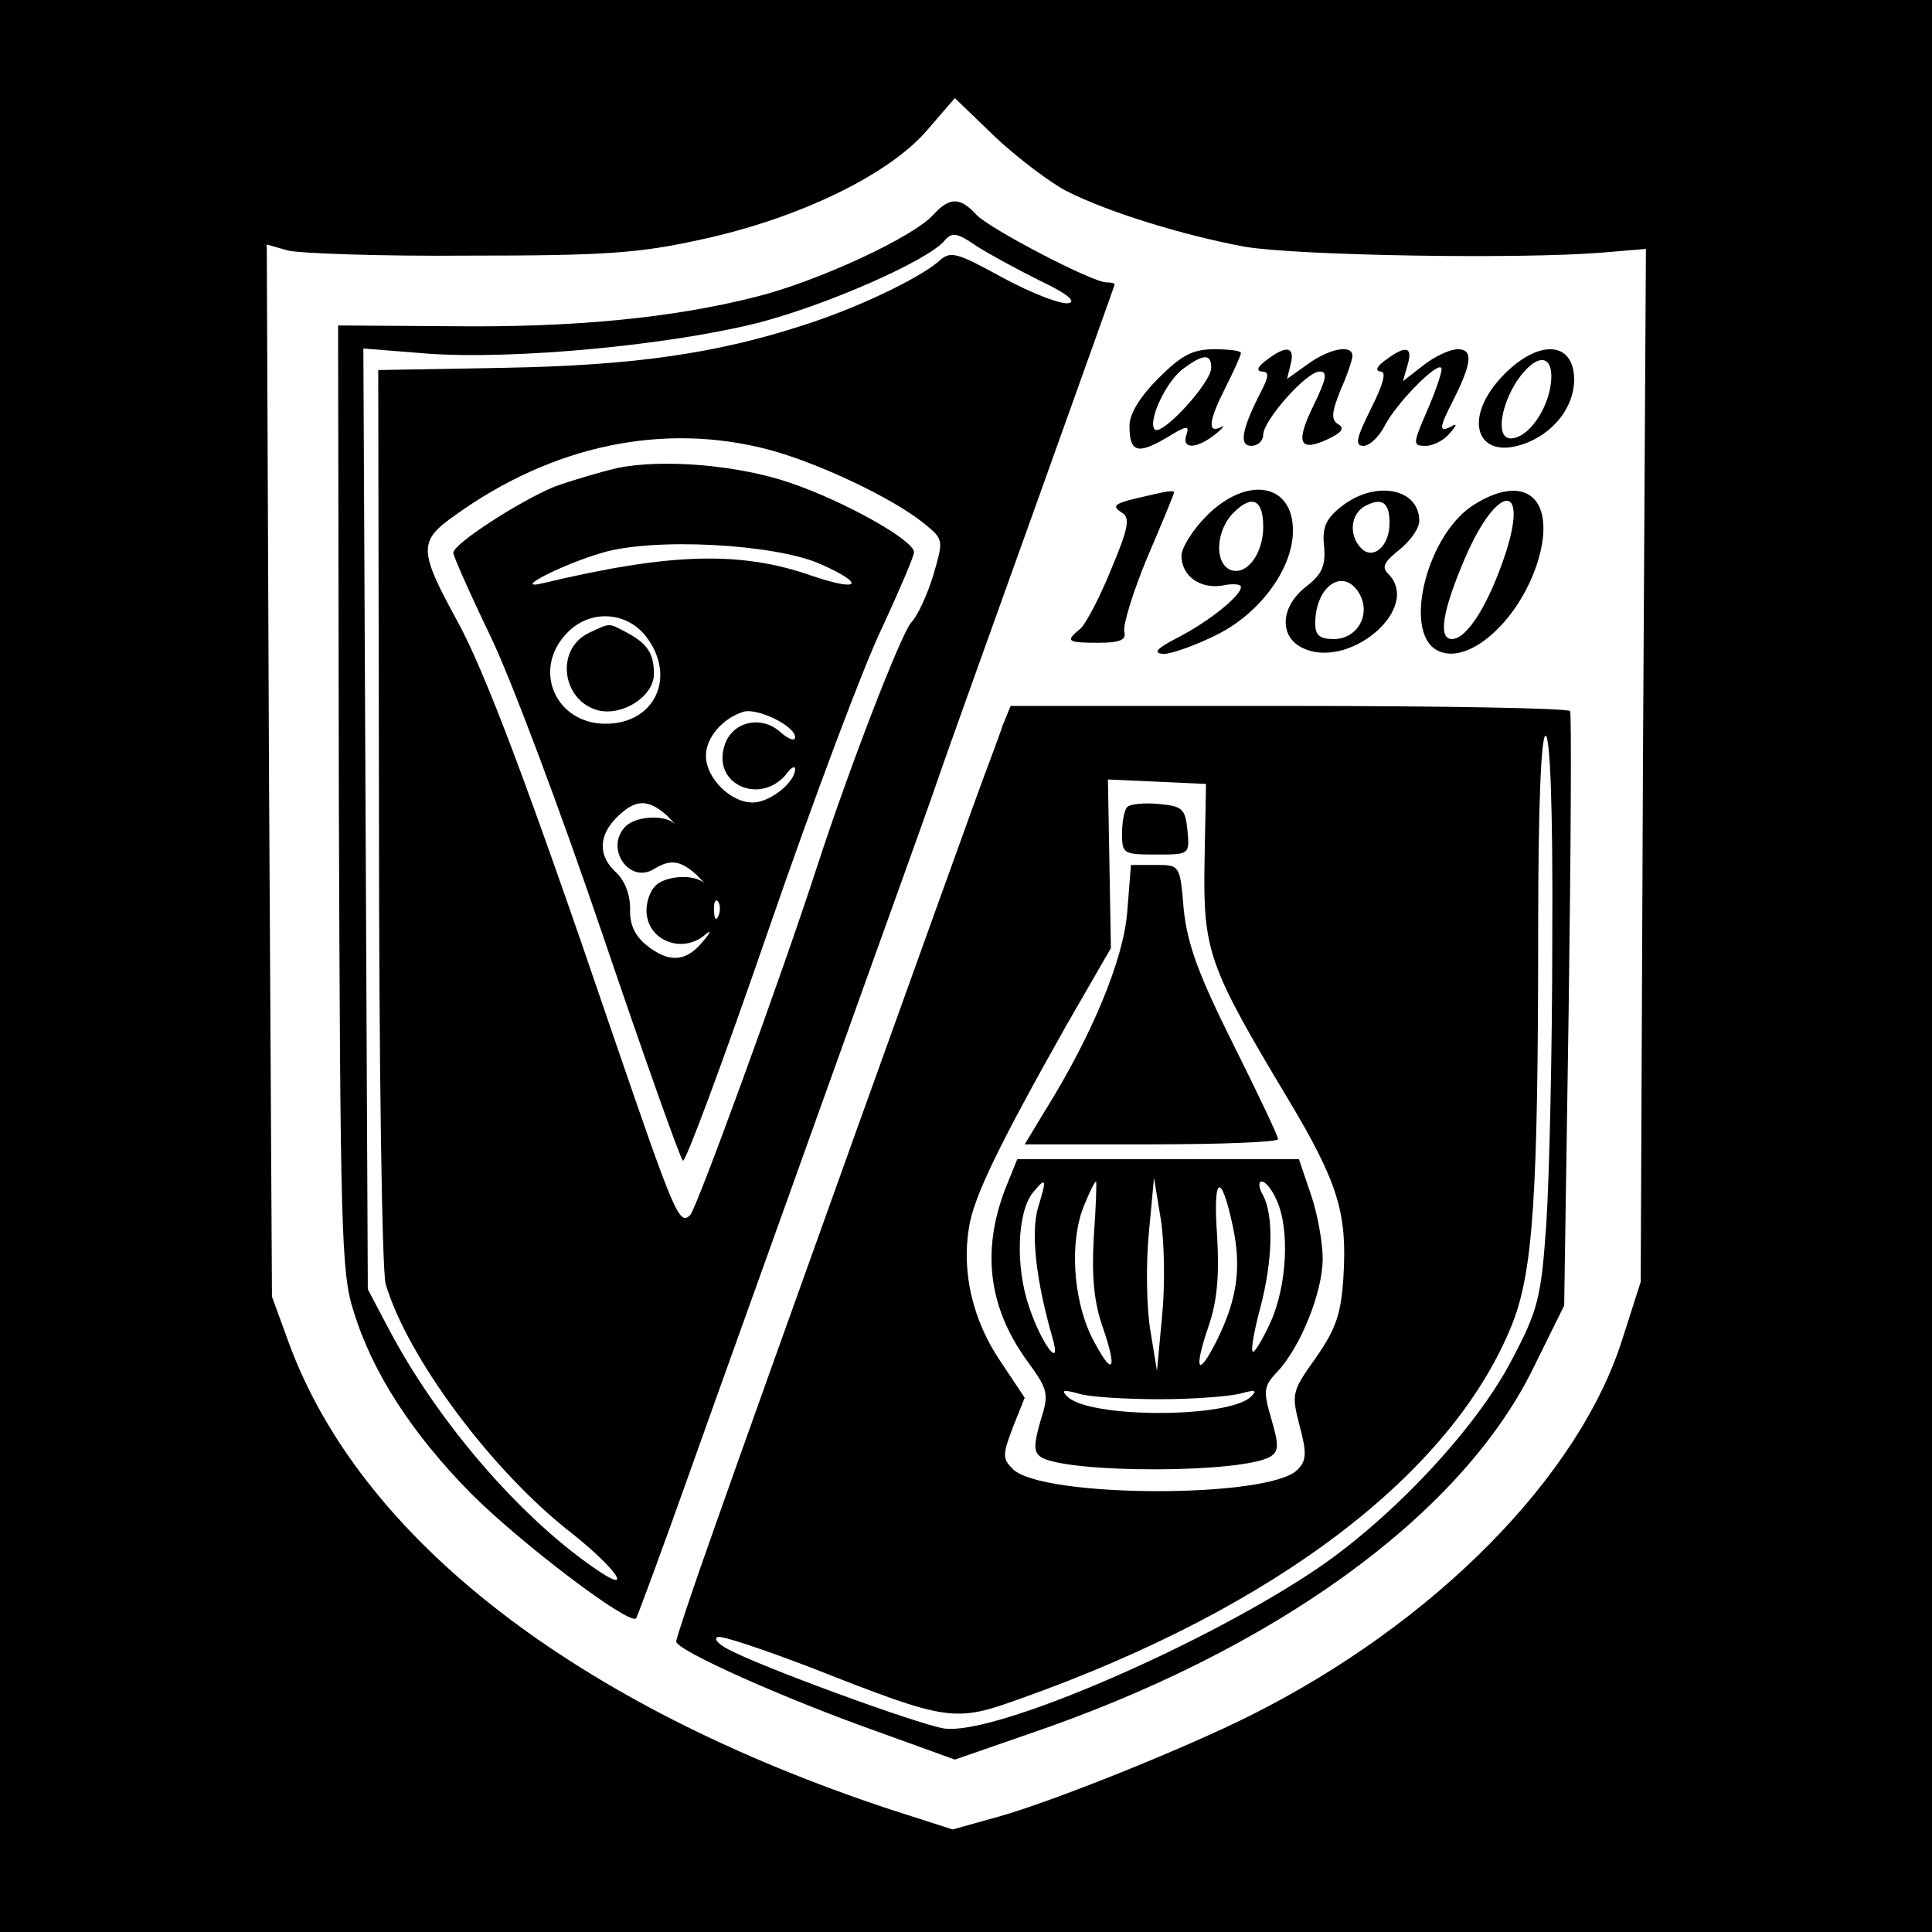
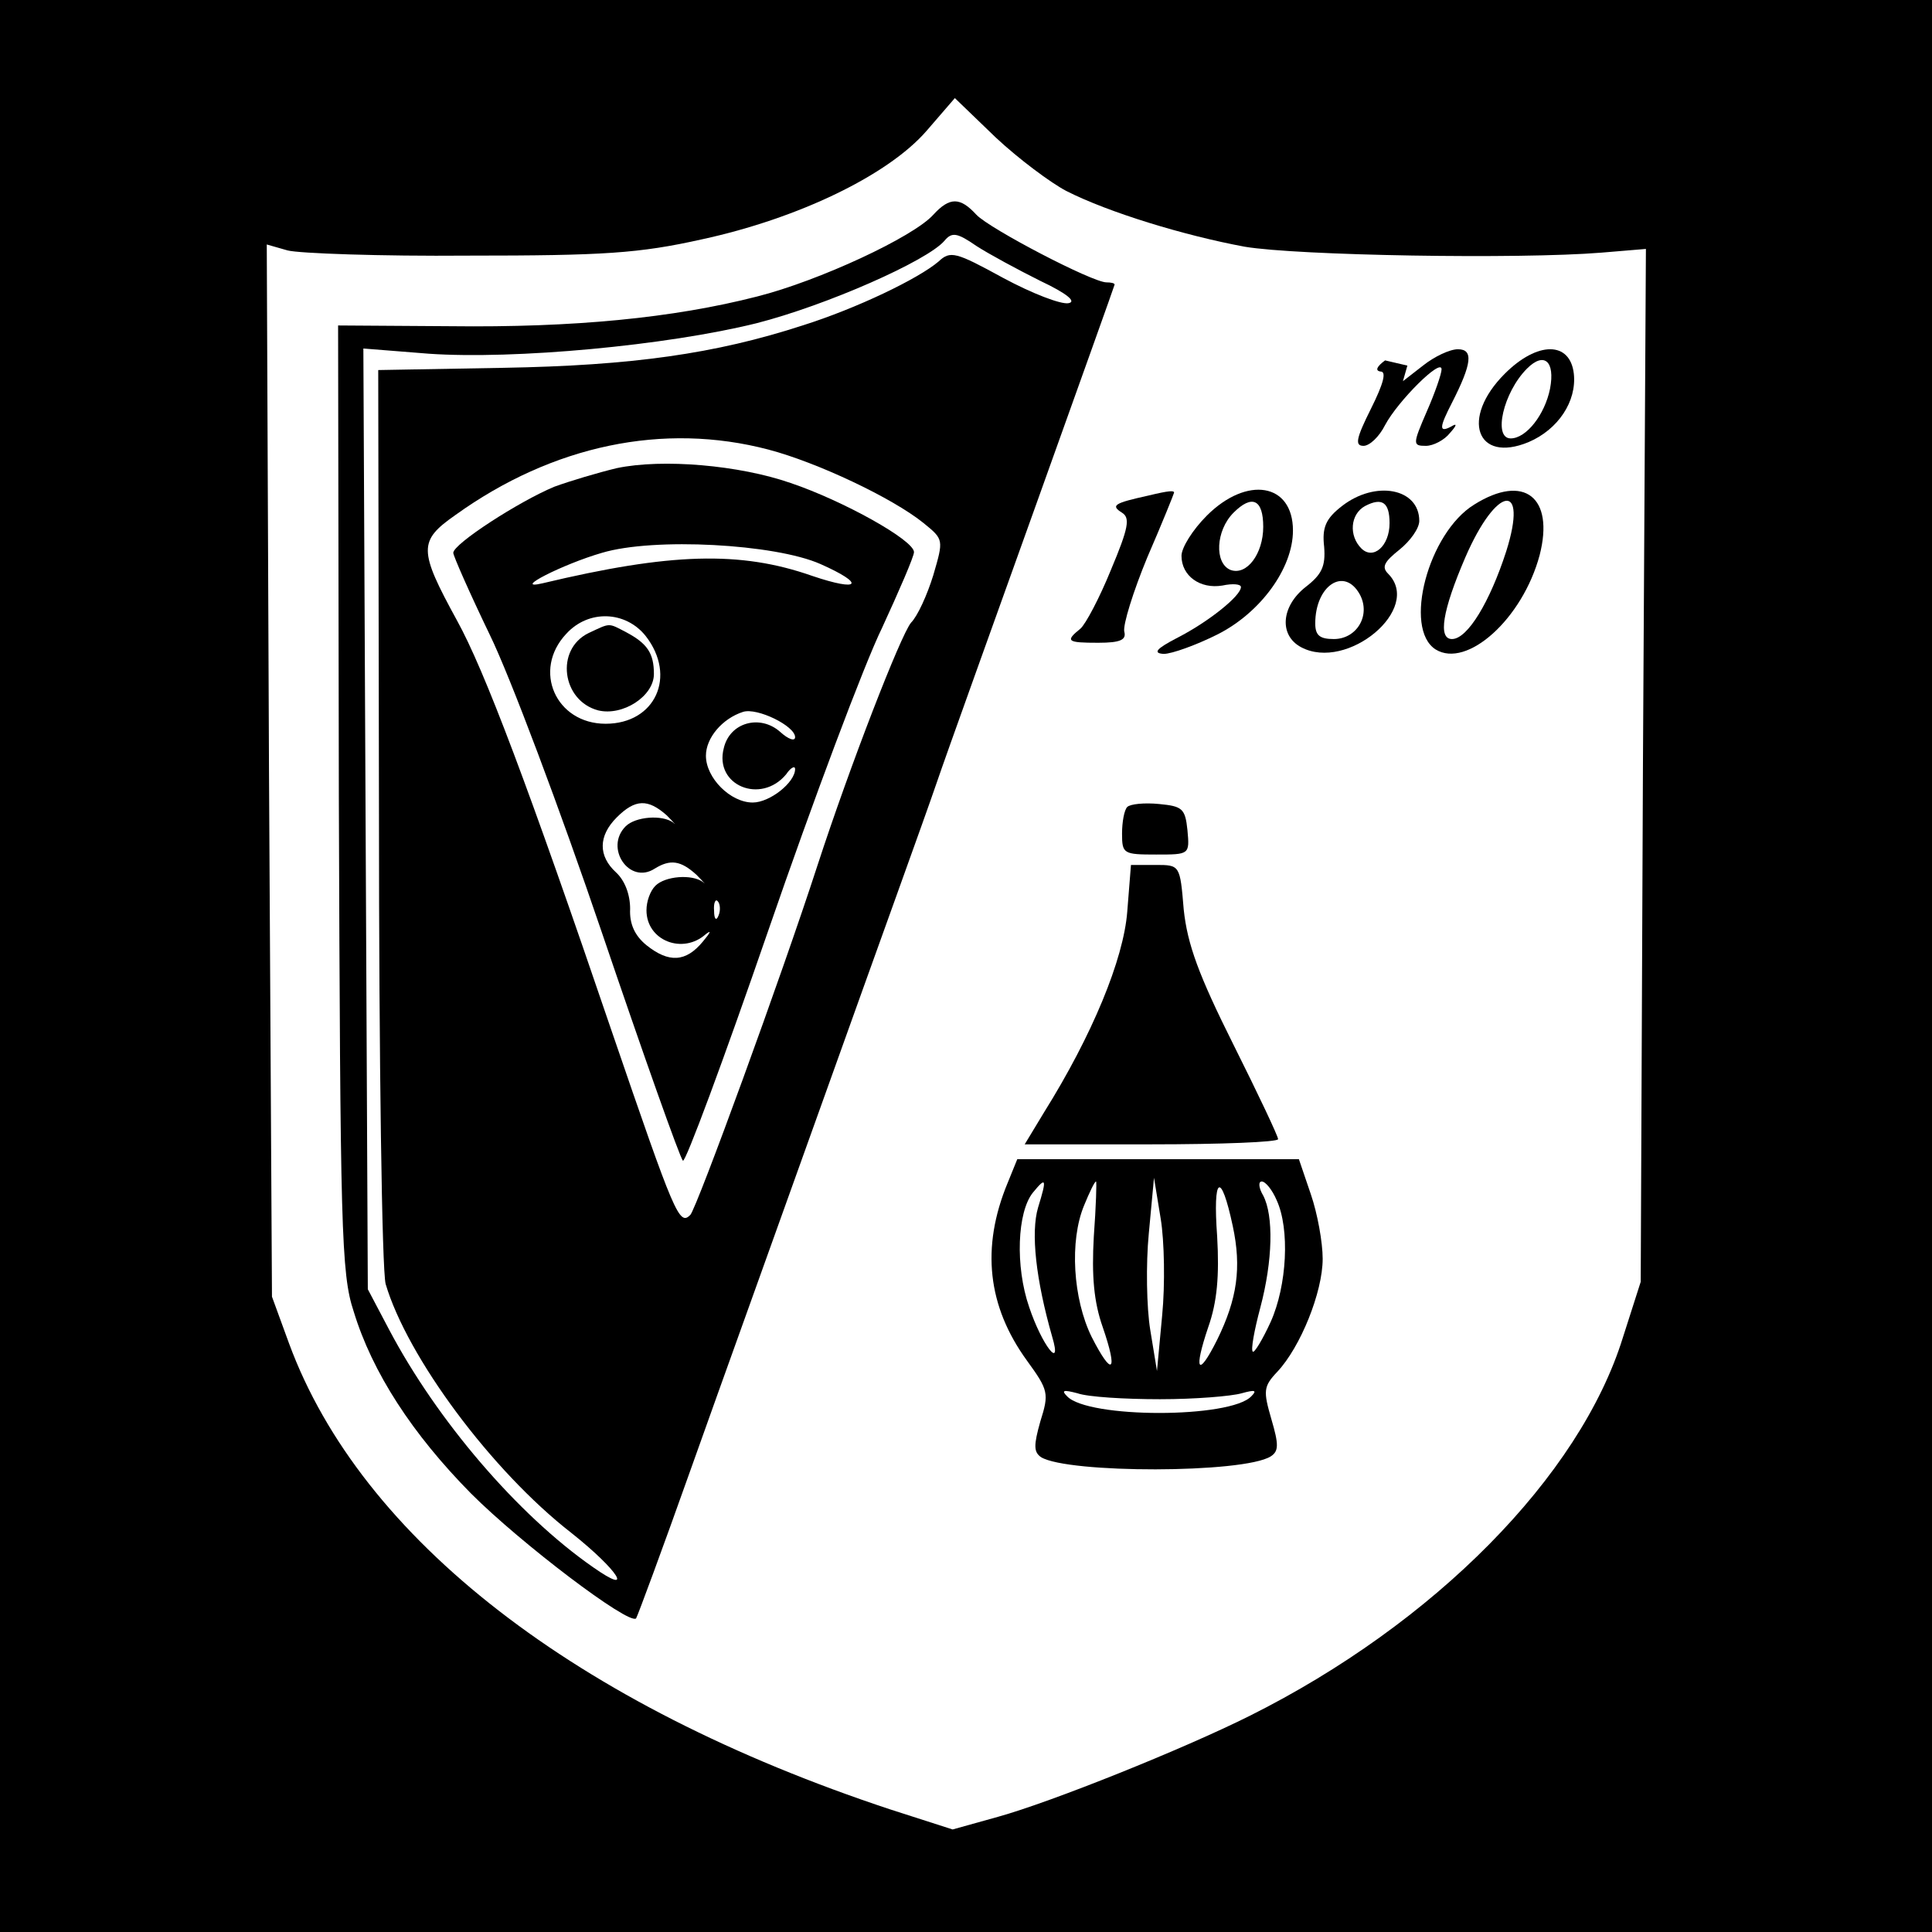
<svg xmlns="http://www.w3.org/2000/svg" version="1.0" width="260pt" height="260pt" viewBox="0 0 260 260" preserveAspectRatio="xMidYMid meet">
  <g transform="translate(0,260) scale(0.1,-0.1)" fill="#000000" stroke="none">
    <path d="M0 1300 l0 -1300 1300 0 1300 0 0 1300 0 1300 -1300 0 -1300 0 0 -1300z m1435 1043 c57 -29 159 -60 240 -75 71 -12 369 -17 480 -8 l60 5 -4 -695 -3 -695 -24 -75 c-58 -187 -254 -385 -502 -509 -90 -45 -267 -116 -339 -136 l-61 -17 -84 27 c-423 140 -712 364 -809 627 l-23 63 -4 708 -3 708 28 -8 c15 -4 125 -8 243 -7 183 0 230 3 315 22 129 28 250 86 302 146 l38 44 55 -53 c31 -29 74 -61 95 -72z" />
    <path d="M1256 2311 c-27 -30 -154 -89 -237 -110 -113 -29 -247 -42 -413 -40 l-151 1 1 -635 c2 -579 3 -641 20 -692 25 -82 79 -165 158 -245 67 -67 212 -177 222 -168 2 3 35 92 73 199 38 107 122 340 186 519 64 179 130 361 145 405 15 44 76 213 134 375 58 162 106 296 106 297 0 2 -5 3 -11 3 -19 0 -157 72 -175 91 -22 24 -36 24 -58 0z m144 -89 c36 -17 49 -28 38 -30 -10 -2 -49 13 -88 34 -64 35 -71 37 -87 22 -27 -23 -110 -63 -183 -86 -117 -38 -229 -54 -403 -57 l-168 -3 1 -599 c0 -330 4 -613 9 -631 29 -98 142 -251 250 -335 63 -50 86 -86 29 -46 -102 71 -210 198 -274 319 l-29 55 -3 633 -3 633 88 -7 c115 -8 320 11 441 41 94 24 230 84 253 111 10 12 17 11 43 -7 17 -11 56 -32 86 -47z m-366 -227 c65 -17 167 -65 209 -99 27 -22 27 -22 13 -70 -8 -26 -21 -55 -30 -64 -14 -17 -82 -192 -126 -327 -48 -148 -162 -460 -171 -470 -15 -15 -21 0 -105 245 -113 332 -172 488 -209 555 -52 95 -52 107 -2 142 131 94 280 125 421 88z" />
    <path d="M830 1970 c-25 -6 -62 -17 -84 -25 -48 -20 -136 -77 -136 -89 0 -4 22 -54 49 -110 27 -55 95 -236 151 -401 56 -165 105 -303 109 -307 3 -4 55 136 115 310 60 174 129 358 153 407 23 50 43 96 43 102 0 16 -95 69 -166 93 -69 24 -172 33 -234 20z m274 -129 c61 -27 54 -38 -11 -16 -97 34 -191 31 -363 -10 -43 -10 28 26 80 41 70 21 233 12 294 -15z m-235 -97 c42 -54 13 -118 -54 -118 -67 0 -99 72 -53 121 30 33 80 31 107 -3z m201 -136 c0 -6 -9 -3 -20 7 -27 24 -68 13 -76 -22 -13 -50 50 -76 84 -35 6 9 12 12 12 7 0 -18 -34 -45 -57 -45 -30 0 -63 33 -63 63 0 24 22 50 50 59 19 6 70 -19 70 -34z m-173 -105 c10 -10 14 -15 9 -10 -15 11 -51 8 -64 -5 -29 -29 5 -79 39 -57 21 13 35 11 56 -8 10 -10 14 -15 9 -10 -15 11 -51 8 -64 -5 -7 -7 -12 -21 -12 -33 0 -41 49 -60 80 -32 8 6 6 2 -4 -10 -23 -28 -46 -29 -76 -5 -16 13 -23 29 -22 49 0 19 -7 38 -19 49 -24 22 -24 49 1 74 25 25 42 25 67 3z m70 -135 c-3 -8 -6 -5 -6 6 -1 11 2 17 5 13 3 -3 4 -12 1 -19z" />
    <path d="M792 1748 c-45 -22 -36 -91 13 -104 33 -8 75 19 75 49 0 28 -9 41 -37 56 -25 13 -21 13 -51 -1z" />
-     <path d="M1559 2091 c-25 -25 -39 -48 -39 -64 0 -36 11 -39 50 -16 26 16 31 17 27 5 -8 -21 13 -21 39 0 10 8 13 13 7 9 -19 -9 -16 10 7 55 11 22 20 42 20 45 0 3 -16 5 -36 5 -29 0 -44 -8 -75 -39z m71 14 c0 -20 -66 -92 -76 -83 -10 11 16 67 40 83 26 19 36 19 36 0z" />
-     <path d="M1704 2115 c-11 -8 -14 -14 -6 -15 10 0 10 -6 -1 -27 -26 -51 -30 -73 -13 -73 9 0 16 7 16 15 0 19 58 85 76 85 11 0 9 -10 -8 -45 -25 -51 -20 -64 19 -46 19 9 23 15 14 20 -10 6 -9 16 3 46 9 20 16 41 16 46 0 16 -31 10 -60 -11 l-28 -20 5 20 c6 24 -6 26 -33 5z" />
-     <path d="M1864 2115 c-11 -8 -14 -14 -6 -15 8 0 4 -16 -13 -50 -20 -40 -22 -50 -10 -50 8 0 21 12 29 28 17 32 76 91 76 75 0 -6 -9 -32 -20 -57 -19 -44 -19 -46 -1 -46 10 0 25 8 32 17 10 11 10 14 2 9 -17 -9 -16 -1 1 32 27 53 29 72 8 72 -11 0 -32 -10 -47 -22 l-27 -21 6 21 c8 26 -2 28 -30 7z" />
+     <path d="M1864 2115 c-11 -8 -14 -14 -6 -15 8 0 4 -16 -13 -50 -20 -40 -22 -50 -10 -50 8 0 21 12 29 28 17 32 76 91 76 75 0 -6 -9 -32 -20 -57 -19 -44 -19 -46 -1 -46 10 0 25 8 32 17 10 11 10 14 2 9 -17 -9 -16 -1 1 32 27 53 29 72 8 72 -11 0 -32 -10 -47 -22 l-27 -21 6 21 z" />
    <path d="M2025 2097 c-60 -60 -38 -121 32 -92 40 17 65 55 61 92 -5 44 -49 44 -93 0z m61 -20 c-7 -35 -32 -67 -53 -67 -24 0 -10 62 22 94 23 23 38 10 31 -27z" />
    <path d="M1545 1933 c-45 -10 -51 -13 -35 -23 11 -7 9 -20 -15 -77 -15 -37 -34 -73 -41 -79 -21 -17 -18 -19 24 -19 30 0 38 4 35 15 -2 9 12 54 31 100 20 46 36 86 36 87 0 3 -6 3 -35 -4z" />
    <path d="M1624 1906 c-19 -19 -34 -43 -34 -54 0 -27 25 -45 55 -40 14 3 25 2 25 -2 0 -12 -44 -47 -85 -68 -29 -15 -34 -21 -19 -22 11 0 44 12 72 26 58 29 102 89 102 140 0 64 -62 74 -116 20z m76 -15 c0 -36 -22 -66 -44 -58 -22 9 -20 53 4 77 25 25 40 18 40 -19z" />
    <path d="M1806 1919 c-22 -17 -27 -29 -24 -55 2 -26 -3 -37 -25 -54 -33 -26 -36 -65 -6 -81 62 -33 164 52 117 99 -9 9 -5 16 15 32 15 12 27 29 27 39 0 44 -59 55 -104 20z m64 -23 c0 -31 -22 -50 -38 -34 -17 17 -15 46 5 57 23 12 33 5 33 -23z m-40 -96 c15 -28 -4 -60 -35 -60 -19 0 -25 5 -25 21 0 51 39 77 60 39z" />
    <path d="M1984 1921 c-62 -38 -96 -167 -52 -195 42 -26 117 41 140 127 20 78 -21 110 -88 68z m43 -63 c-22 -68 -52 -118 -73 -118 -19 0 -13 38 18 110 42 97 85 103 55 8z" />
-     <path d="M1349 1623 c-5 -16 -21 -57 -34 -93 -28 -77 -286 -794 -356 -993 -27 -76 -49 -142 -49 -146 0 -12 146 -77 270 -121 l105 -38 98 34 c330 112 581 293 679 490 l43 87 6 396 c3 218 4 399 2 404 -2 4 -173 7 -379 7 l-374 0 -11 -27z m740 -285 c0 -150 -4 -323 -8 -384 -7 -101 -11 -117 -47 -185 -47 -90 -156 -207 -257 -277 -152 -104 -440 -229 -507 -218 -36 6 -247 83 -291 107 -13 7 -19 14 -13 16 6 2 62 -17 125 -41 188 -74 193 -74 285 -41 342 122 579 303 659 503 28 71 35 171 35 530 0 168 4 262 10 262 6 0 10 -97 9 -272z m-468 102 c-2 -120 5 -140 113 -320 67 -112 79 -153 74 -237 -3 -51 -10 -71 -37 -110 -33 -46 -33 -49 -22 -92 10 -37 9 -47 -3 -59 -38 -39 -344 -38 -383 1 -14 14 -14 19 0 56 l16 40 -34 51 c-36 54 -51 118 -41 178 6 41 42 114 131 272 l60 104 -2 114 -2 113 66 -3 66 -3 -2 -105z" />
    <path d="M1517 1514 c-4 -4 -7 -20 -7 -36 0 -27 2 -28 46 -28 45 0 45 0 42 33 -3 29 -7 32 -38 35 -20 2 -39 0 -43 -4z" />
    <path d="M1517 1373 c-5 -64 -47 -166 -112 -270 l-26 -43 170 0 c94 0 171 3 171 7 0 4 -27 61 -60 127 -47 94 -62 135 -67 182 -5 60 -5 60 -38 60 l-33 0 -5 -63z" />
    <path d="M1356 1008 c-36 -87 -27 -166 26 -239 29 -40 30 -44 18 -82 -9 -32 -9 -41 1 -48 36 -22 272 -22 309 1 11 7 11 16 1 50 -11 38 -11 44 8 64 31 33 61 107 61 152 0 22 -7 61 -16 87 l-16 47 -189 0 -190 0 -13 -32z m41 -33 c-10 -34 -3 -97 19 -174 14 -47 -14 -11 -31 40 -19 55 -16 128 5 154 18 22 19 19 7 -20z m75 -39 c-3 -53 0 -88 12 -122 21 -61 13 -68 -15 -13 -25 51 -30 129 -10 177 7 17 14 32 16 32 1 0 0 -33 -3 -74z m92 -106 l-7 -75 -9 55 c-5 30 -6 89 -2 130 l7 75 9 -55 c5 -30 6 -89 2 -130z m95 120 c12 -56 6 -98 -21 -153 -26 -52 -32 -42 -12 17 12 34 15 69 12 122 -6 82 5 89 21 14z m59 35 c18 -39 14 -115 -8 -164 -11 -24 -22 -42 -24 -40 -3 2 2 29 10 59 17 64 18 124 4 151 -6 10 -7 19 -2 19 5 0 14 -11 20 -25z m-157 -268 c47 0 96 4 110 8 18 5 21 4 13 -4 -28 -30 -220 -30 -248 0 -8 8 -5 9 14 4 14 -5 64 -8 111 -8z" />
  </g>
</svg>